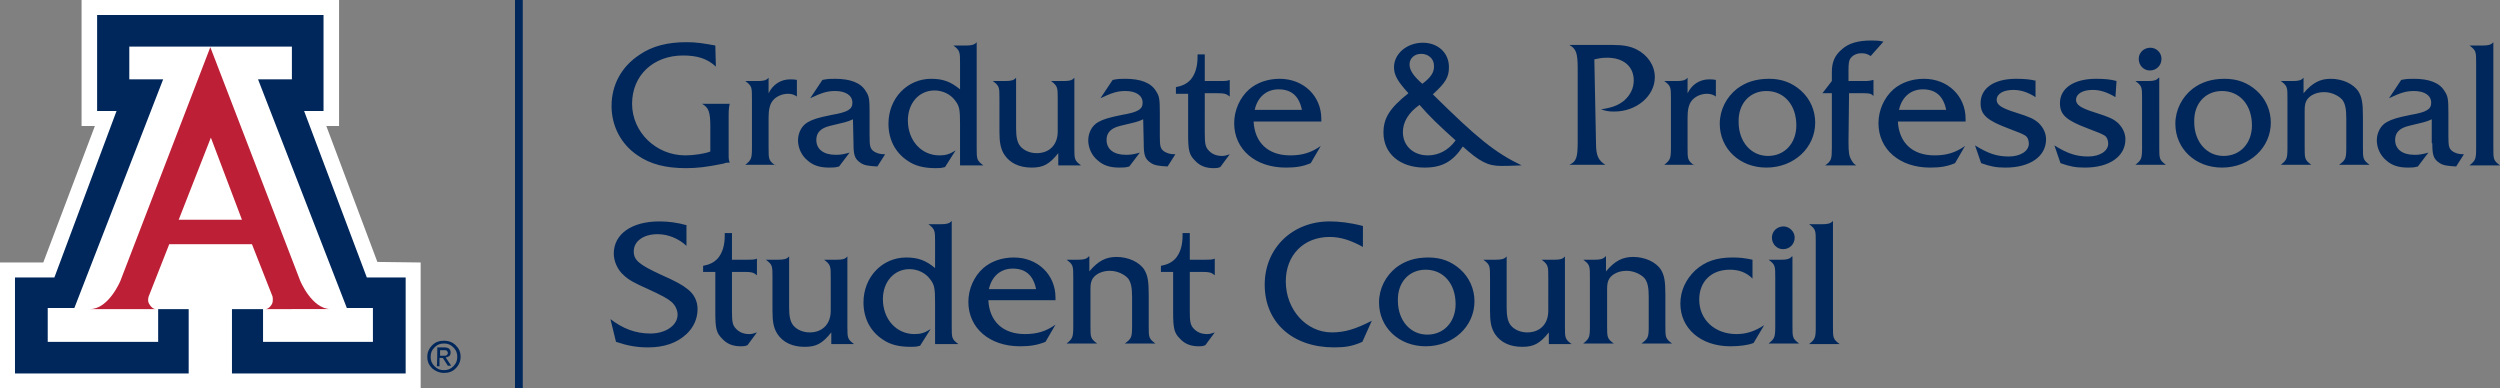
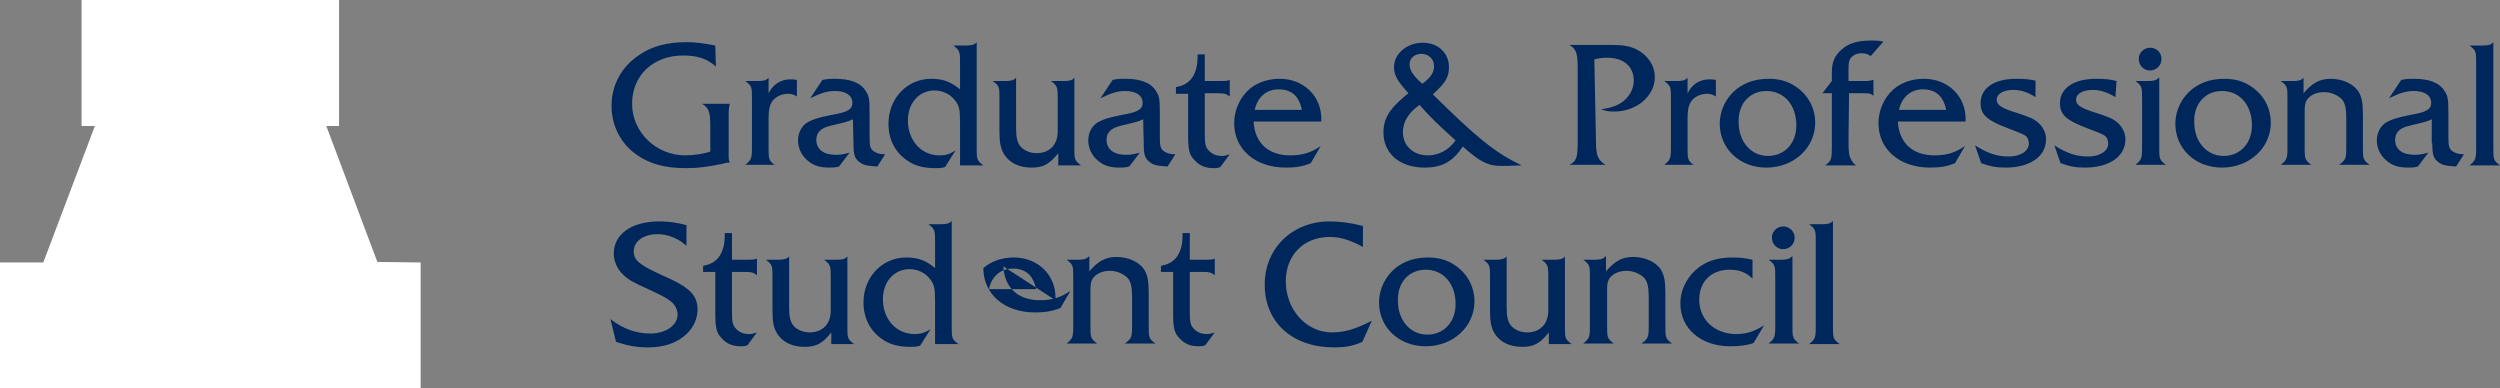
<svg xmlns="http://www.w3.org/2000/svg" version="1.1" id="Layer_1" x="0px" y="0px" viewBox="0 0 450.5 70" style="enable-background:new 0 0 450.5 70;" xml:space="preserve">
  <rect x="0" y="0" width="450.5" height="70" fill="#808080" stroke="none" />
  <style type="text/css">
	.st0{fill:#FFFFFF;}
	.st1{fill:#BD2036;}
	.st2{fill:#00275B;}
</style>
  <g>
    <polygon class="st0" points="14.7,0 14.7,22.7 17.1,22.7 7.8,47.3 0,47.3 0,70 75.8,70 75.8,47.3 68,47.2 58.8,22.7 61.1,22.7    61.1,0  " />
    <g>
-       <path class="st1" d="M37.9,8.5l16.2,42.1c0,0,2.1,5.1,5.5,5.1H47.8c0,0,0.6,0.1,1.2-0.9c0.3-0.6,0.1-1.4,0.1-1.4L45.4,44h-7.5    h-7.4l-3.7,9.4c0,0-0.3,0.8,0.1,1.4c0.6,1,1.2,0.9,1.2,0.9H16.2c3.4,0,5.5-5.1,5.5-5.1L37.9,8.5z" />
-     </g>
-     <polygon class="st2" points="37.9,8.4 52.6,8.4 52.6,14.3 46.5,14.3 62.5,55.5 67.2,55.5 67.2,61.6 47.4,61.6 47.4,55.7 41.8,55.7    41.8,67.3 73.1,67.3 73.1,50 66.1,50 54.8,20 58.3,20 58.3,2.7 37.9,2.7 17.5,2.7 17.5,20 21,20 9.8,50 2.7,50 2.7,67.3 34,67.3    34,55.7 28.5,55.7 28.5,61.6 8.6,61.6 8.6,55.5 13.4,55.5 29.4,14.3 23.3,14.3 23.3,8.4  " />
+       </g>
    <g>
-       <path class="st2" d="M82.1,62.2c0.6,0.6,0.9,1.2,0.9,2.1c0,0.8-0.3,1.5-0.9,2.1s-1.3,0.8-2.1,0.8c-0.8,0-1.5-0.3-2.1-0.8    c-0.6-0.6-0.9-1.2-0.9-2.1c0-0.8,0.3-1.5,0.9-2.1s1.3-0.8,2.1-0.8C80.9,61.4,81.6,61.7,82.1,62.2 M81.7,62.6    c-0.5-0.5-1-0.7-1.7-0.7s-1.2,0.2-1.7,0.7s-0.7,1-0.7,1.7s0.2,1.2,0.7,1.7s1,0.7,1.7,0.7s1.2-0.2,1.7-0.7s0.7-1,0.7-1.7    C82.4,63.6,82.2,63.1,81.7,62.6 M78.8,62.6H79h1.1c0.4,0,0.6,0.1,0.8,0.2c0.2,0.2,0.3,0.4,0.3,0.7s-0.1,0.6-0.3,0.7    c-0.2,0.1-0.4,0.2-0.6,0.2l1,1.5H81h-0.3l-0.9-1.4h-0.6V66H79h-0.3C78.8,66,78.8,62.6,78.8,62.6z M79.3,64.1H80    c0.2,0,0.4,0,0.5-0.1s0.2-0.2,0.2-0.4s-0.1-0.3-0.2-0.4c-0.1-0.1-0.3-0.1-0.5-0.1h-0.7V64.1z" />
-     </g>
-     <polygon class="st0" points="37.9,39.6 43.6,39.6 38,24.8 32.2,39.6  " />
-     <rect x="92.8" class="st2" width="1.4" height="70" />
+       </g>
  </g>
  <g>
-     <path class="st2" d="M123.8,40.6c-1.8-0.5-3.3-0.7-5-0.7c-5,0-8.2,2.3-8.2,5.8c0,1.4,0.7,2.9,1.7,3.8c0.9,0.9,2,1.5,4.5,2.6   c2.6,1.2,3.5,1.7,4.2,2.3c0.7,0.6,1.1,1.5,1.1,2.3c0,1.9-2.1,3.4-4.9,3.4c-2.7,0-5-0.9-7.2-2.6l1,4.1c2.1,0.7,3.7,1,5.8,1   c2.9,0,5.2-0.8,6.9-2.4c1.3-1.2,2-2.8,2-4.5c0-1.4-0.6-2.7-1.8-3.6c-1-0.8-2.1-1.4-4.8-2.6c-3.9-1.8-4.9-2.6-4.9-4.2   c0-1.8,1.7-3.1,4.3-3.1c1.9,0,3.8,0.8,5.2,2.1V40.6L123.8,40.6z M131.9,49h2.4c1.1,0,1.5,0.1,2.1,0.6v-3c-0.4,0.2-0.9,0.2-1.9,0.2   h-2.6V42h-1.3v0.4c0,1.8-0.4,3.1-1.2,4.1c-0.7,0.8-1.6,1.2-2.7,1.4V49h2.2v7.3c0,2.9,0.2,3.7,1.2,4.7c0.9,1,2,1.4,3.4,1.4   c0.5,0,0.7,0,1.2-0.2l1.7-2.3c-0.6,0.2-0.9,0.3-1.4,0.3c-1.1,0-1.9-0.4-2.5-1.1c-0.5-0.6-0.6-1.2-0.6-3.1L131.9,49L131.9,49z    M149.8,62h4.1c-1.2-0.9-1.2-1.1-1.2-3.2V46.2c-0.4,0.5-0.9,0.6-1.9,0.6h-2.3c1.2,0.9,1.2,1.2,1.2,3.2V56c0,2.4-1.5,3.9-3.8,3.9   c-1.2,0-2.3-0.5-2.9-1.2c-0.6-0.7-0.8-1.7-0.8-3.3v-9.2c-0.4,0.5-1,0.6-2,0.6h-2.2c1.2,0.9,1.2,1.1,1.2,3.2V56c0,2,0.2,3.1,0.9,4.2   c1,1.5,2.7,2.3,4.9,2.3c2.1,0,3.2-0.6,4.8-2.6L149.8,62L149.8,62z M168.5,48.3c-1.7-1.4-3.1-1.9-5.2-1.9c-4.3,0-7.7,3.5-7.7,8.1   c0,2.8,1.2,5.2,3.5,6.7c1.3,0.9,2.9,1.3,5,1.3c0.7,0,1,0,1.7-0.2l1.9-3c-1.1,0.7-1.8,0.9-2.9,0.9c-3.3,0-5.7-2.7-5.7-6.3   c0-3.1,2-5.4,4.8-5.4c1.5,0,2.9,0.7,3.7,1.8c0.8,1,0.9,1.7,0.9,4.2V62h4.2c-1.2-0.9-1.2-1.1-1.2-3.2v-19c-0.4,0.5-1,0.6-1.9,0.6   h-2.3c1.2,0.9,1.2,1.2,1.2,3.2L168.5,48.3L168.5,48.3z M190.2,54.1v-0.5c0-4.1-3.2-7.2-7.5-7.2c-2.2,0-4.1,0.7-5.5,1.9   c-1.7,1.5-2.7,3.8-2.7,6.1c0,4.7,3.8,8,9.3,8c1.8,0,3.1-0.2,4.6-0.8l1.8-3.1c-1.7,1.2-3.3,1.7-5.5,1.7c-4,0-6.4-2.3-6.6-6.1   L190.2,54.1L190.2,54.1z M178.2,52.1c0.5-2.3,2.1-3.7,4.3-3.7c2.3,0,3.7,1.2,4.2,3.7H178.2L178.2,52.1z M196.2,46.2   c-0.4,0.5-1,0.6-1.9,0.6h-2.1c1.2,0.9,1.2,1.1,1.2,3.2v8.7c0,2.1-0.1,2.3-1.2,3.2h5.5c-1.2-0.9-1.2-1.1-1.2-3.2v-6.6   c0-0.9,0.1-1.4,0.4-1.9c0.6-0.9,1.8-1.4,3.1-1.4c1.3,0,2.6,0.6,3.3,1.4c0.5,0.7,0.7,1.6,0.7,3.3v5.2c0,2.1-0.1,2.3-1.3,3.2h5.5   c-1.2-0.9-1.2-1.1-1.2-3.2v-5.6c0-2.5-0.2-3.5-0.8-4.5c-0.9-1.4-2.9-2.3-5-2.3c-1.9,0-3.3,0.7-4.9,2.6V46.2L196.2,46.2z M214.4,49   h2.4c1.1,0,1.5,0.1,2.1,0.6v-3c-0.4,0.2-0.9,0.2-1.9,0.2h-2.6V42h-1.3v0.4c0,1.8-0.4,3.1-1.2,4.1c-0.7,0.8-1.6,1.2-2.7,1.4V49h2.2   v7.3c0,2.9,0.2,3.7,1.2,4.7c0.9,1,2,1.4,3.4,1.4c0.5,0,0.7,0,1.2-0.2l1.7-2.3c-0.6,0.2-0.9,0.3-1.4,0.3c-1.1,0-1.9-0.4-2.5-1.1   c-0.5-0.6-0.6-1.2-0.6-3.1L214.4,49L214.4,49z M245.5,40.7c-2.3-0.6-4.3-0.8-5.9-0.8c-6.7,0-11.7,4.8-11.7,11.4   c0,6.8,5,11.3,12.5,11.3c2,0,3.3-0.2,5.1-1l1.7-3.8c-2.9,1.5-4.9,2.1-7.2,2.1c-4.6,0-8.3-4.1-8.3-9.2c0-4.7,3.2-8,7.9-8   c2,0,3.8,0.6,6,1.8V40.7L245.5,40.7z M257.4,46.4c-2.4,0-4.2,0.6-5.8,1.8c-1.9,1.5-3.1,3.8-3.1,6.3c0,4.5,3.6,7.9,8.4,7.9   c5,0,8.8-3.6,8.8-8.1c0-2.2-0.9-4.3-2.6-5.8C261.5,47.1,259.7,46.4,257.4,46.4L257.4,46.4z M256.9,48.6c3.2,0,5.4,2.5,5.4,6.2   c0,3.2-2.1,5.5-5.1,5.5c-3.1,0-5.3-2.6-5.3-6.1C251.8,50.9,253.9,48.6,256.9,48.6L256.9,48.6z M279.1,62h4.1   c-1.2-0.9-1.2-1.1-1.2-3.2V46.2c-0.4,0.5-0.9,0.6-1.9,0.6h-2.3c1.2,0.9,1.2,1.2,1.2,3.2V56c0,2.4-1.5,3.9-3.8,3.9   c-1.2,0-2.3-0.5-2.9-1.2c-0.6-0.7-0.8-1.7-0.8-3.3v-9.2c-0.4,0.5-1,0.6-2,0.6h-2.2c1.2,0.9,1.2,1.1,1.2,3.2V56c0,2,0.2,3.1,0.9,4.2   c1,1.5,2.7,2.3,4.9,2.3c2.1,0,3.2-0.6,4.8-2.6L279.1,62L279.1,62z M289.3,46.2c-0.4,0.5-1,0.6-1.9,0.6h-2.1   c1.2,0.9,1.2,1.1,1.2,3.2v8.7c0,2.1-0.1,2.3-1.2,3.2h5.5c-1.2-0.9-1.2-1.1-1.2-3.2v-6.6c0-0.9,0.1-1.4,0.4-1.9   c0.6-0.9,1.8-1.4,3.1-1.4c1.3,0,2.6,0.6,3.3,1.4c0.5,0.7,0.7,1.6,0.7,3.3v5.2c0,2.1-0.1,2.3-1.3,3.2h5.5c-1.2-0.9-1.2-1.1-1.2-3.2   v-5.6c0-2.5-0.2-3.5-0.8-4.5c-0.9-1.4-2.9-2.3-5-2.3c-1.9,0-3.3,0.7-4.9,2.6V46.2L289.3,46.2z M315.8,46.8   c-1.4-0.3-2.3-0.4-3.6-0.4c-2.9,0-4.9,0.7-6.7,2.3c-1.7,1.6-2.7,3.7-2.7,6c0,4.5,3.7,7.7,9,7.7c1.7,0,3.2-0.2,4.2-0.6l1.9-3.2   c-1.7,1.1-3.2,1.6-5,1.6c-3.9,0-6.7-2.6-6.7-6.2c0-3.3,2.2-5.4,5.5-5.4c1.7,0,3,0.5,4.1,1.6V46.8L315.8,46.8z M322.9,46.2   c-0.4,0.5-1,0.6-1.9,0.6h-2.3c1.2,0.9,1.2,1.1,1.2,3.2v8.7c0,2.1-0.1,2.3-1.2,3.2h5.5c-1.2-0.9-1.2-1.1-1.2-3.2V46.2L322.9,46.2z    M321.4,40.8c-1.2,0-2.1,0.9-2.1,2c0,1.2,0.9,2.1,2,2.1c1.2,0,2.1-0.9,2.1-2.1C323.4,41.7,322.4,40.8,321.4,40.8L321.4,40.8z    M331.5,62c-1.2-0.9-1.2-1.1-1.2-3.2v-19c-0.4,0.5-1,0.6-1.9,0.6H326c1.2,0.9,1.2,1.1,1.2,3.2v15.2c0,2.1-0.1,2.3-1.2,3.2H331.5   L331.5,62z" />
+     <path class="st2" d="M123.8,40.6c-1.8-0.5-3.3-0.7-5-0.7c-5,0-8.2,2.3-8.2,5.8c0,1.4,0.7,2.9,1.7,3.8c0.9,0.9,2,1.5,4.5,2.6   c2.6,1.2,3.5,1.7,4.2,2.3c0.7,0.6,1.1,1.5,1.1,2.3c0,1.9-2.1,3.4-4.9,3.4c-2.7,0-5-0.9-7.2-2.6l1,4.1c2.1,0.7,3.7,1,5.8,1   c2.9,0,5.2-0.8,6.9-2.4c1.3-1.2,2-2.8,2-4.5c0-1.4-0.6-2.7-1.8-3.6c-1-0.8-2.1-1.4-4.8-2.6c-3.9-1.8-4.9-2.6-4.9-4.2   c0-1.8,1.7-3.1,4.3-3.1c1.9,0,3.8,0.8,5.2,2.1V40.6L123.8,40.6z M131.9,49h2.4c1.1,0,1.5,0.1,2.1,0.6v-3c-0.4,0.2-0.9,0.2-1.9,0.2   h-2.6V42h-1.3v0.4c0,1.8-0.4,3.1-1.2,4.1c-0.7,0.8-1.6,1.2-2.7,1.4V49h2.2v7.3c0,2.9,0.2,3.7,1.2,4.7c0.9,1,2,1.4,3.4,1.4   c0.5,0,0.7,0,1.2-0.2l1.7-2.3c-0.6,0.2-0.9,0.3-1.4,0.3c-1.1,0-1.9-0.4-2.5-1.1c-0.5-0.6-0.6-1.2-0.6-3.1L131.9,49L131.9,49z    M149.8,62h4.1c-1.2-0.9-1.2-1.1-1.2-3.2V46.2c-0.4,0.5-0.9,0.6-1.9,0.6h-2.3c1.2,0.9,1.2,1.2,1.2,3.2V56c0,2.4-1.5,3.9-3.8,3.9   c-1.2,0-2.3-0.5-2.9-1.2c-0.6-0.7-0.8-1.7-0.8-3.3v-9.2c-0.4,0.5-1,0.6-2,0.6h-2.2c1.2,0.9,1.2,1.1,1.2,3.2V56c0,2,0.2,3.1,0.9,4.2   c1,1.5,2.7,2.3,4.9,2.3c2.1,0,3.2-0.6,4.8-2.6L149.8,62L149.8,62z M168.5,48.3c-1.7-1.4-3.1-1.9-5.2-1.9c-4.3,0-7.7,3.5-7.7,8.1   c0,2.8,1.2,5.2,3.5,6.7c1.3,0.9,2.9,1.3,5,1.3c0.7,0,1,0,1.7-0.2l1.9-3c-1.1,0.7-1.8,0.9-2.9,0.9c-3.3,0-5.7-2.7-5.7-6.3   c0-3.1,2-5.4,4.8-5.4c1.5,0,2.9,0.7,3.7,1.8c0.8,1,0.9,1.7,0.9,4.2V62h4.2c-1.2-0.9-1.2-1.1-1.2-3.2v-19c-0.4,0.5-1,0.6-1.9,0.6   h-2.3c1.2,0.9,1.2,1.2,1.2,3.2L168.5,48.3L168.5,48.3z M190.2,54.1v-0.5c0-4.1-3.2-7.2-7.5-7.2c-2.2,0-4.1,0.7-5.5,1.9   c0,4.7,3.8,8,9.3,8c1.8,0,3.1-0.2,4.6-0.8l1.8-3.1c-1.7,1.2-3.3,1.7-5.5,1.7c-4,0-6.4-2.3-6.6-6.1   L190.2,54.1L190.2,54.1z M178.2,52.1c0.5-2.3,2.1-3.7,4.3-3.7c2.3,0,3.7,1.2,4.2,3.7H178.2L178.2,52.1z M196.2,46.2   c-0.4,0.5-1,0.6-1.9,0.6h-2.1c1.2,0.9,1.2,1.1,1.2,3.2v8.7c0,2.1-0.1,2.3-1.2,3.2h5.5c-1.2-0.9-1.2-1.1-1.2-3.2v-6.6   c0-0.9,0.1-1.4,0.4-1.9c0.6-0.9,1.8-1.4,3.1-1.4c1.3,0,2.6,0.6,3.3,1.4c0.5,0.7,0.7,1.6,0.7,3.3v5.2c0,2.1-0.1,2.3-1.3,3.2h5.5   c-1.2-0.9-1.2-1.1-1.2-3.2v-5.6c0-2.5-0.2-3.5-0.8-4.5c-0.9-1.4-2.9-2.3-5-2.3c-1.9,0-3.3,0.7-4.9,2.6V46.2L196.2,46.2z M214.4,49   h2.4c1.1,0,1.5,0.1,2.1,0.6v-3c-0.4,0.2-0.9,0.2-1.9,0.2h-2.6V42h-1.3v0.4c0,1.8-0.4,3.1-1.2,4.1c-0.7,0.8-1.6,1.2-2.7,1.4V49h2.2   v7.3c0,2.9,0.2,3.7,1.2,4.7c0.9,1,2,1.4,3.4,1.4c0.5,0,0.7,0,1.2-0.2l1.7-2.3c-0.6,0.2-0.9,0.3-1.4,0.3c-1.1,0-1.9-0.4-2.5-1.1   c-0.5-0.6-0.6-1.2-0.6-3.1L214.4,49L214.4,49z M245.5,40.7c-2.3-0.6-4.3-0.8-5.9-0.8c-6.7,0-11.7,4.8-11.7,11.4   c0,6.8,5,11.3,12.5,11.3c2,0,3.3-0.2,5.1-1l1.7-3.8c-2.9,1.5-4.9,2.1-7.2,2.1c-4.6,0-8.3-4.1-8.3-9.2c0-4.7,3.2-8,7.9-8   c2,0,3.8,0.6,6,1.8V40.7L245.5,40.7z M257.4,46.4c-2.4,0-4.2,0.6-5.8,1.8c-1.9,1.5-3.1,3.8-3.1,6.3c0,4.5,3.6,7.9,8.4,7.9   c5,0,8.8-3.6,8.8-8.1c0-2.2-0.9-4.3-2.6-5.8C261.5,47.1,259.7,46.4,257.4,46.4L257.4,46.4z M256.9,48.6c3.2,0,5.4,2.5,5.4,6.2   c0,3.2-2.1,5.5-5.1,5.5c-3.1,0-5.3-2.6-5.3-6.1C251.8,50.9,253.9,48.6,256.9,48.6L256.9,48.6z M279.1,62h4.1   c-1.2-0.9-1.2-1.1-1.2-3.2V46.2c-0.4,0.5-0.9,0.6-1.9,0.6h-2.3c1.2,0.9,1.2,1.2,1.2,3.2V56c0,2.4-1.5,3.9-3.8,3.9   c-1.2,0-2.3-0.5-2.9-1.2c-0.6-0.7-0.8-1.7-0.8-3.3v-9.2c-0.4,0.5-1,0.6-2,0.6h-2.2c1.2,0.9,1.2,1.1,1.2,3.2V56c0,2,0.2,3.1,0.9,4.2   c1,1.5,2.7,2.3,4.9,2.3c2.1,0,3.2-0.6,4.8-2.6L279.1,62L279.1,62z M289.3,46.2c-0.4,0.5-1,0.6-1.9,0.6h-2.1   c1.2,0.9,1.2,1.1,1.2,3.2v8.7c0,2.1-0.1,2.3-1.2,3.2h5.5c-1.2-0.9-1.2-1.1-1.2-3.2v-6.6c0-0.9,0.1-1.4,0.4-1.9   c0.6-0.9,1.8-1.4,3.1-1.4c1.3,0,2.6,0.6,3.3,1.4c0.5,0.7,0.7,1.6,0.7,3.3v5.2c0,2.1-0.1,2.3-1.3,3.2h5.5c-1.2-0.9-1.2-1.1-1.2-3.2   v-5.6c0-2.5-0.2-3.5-0.8-4.5c-0.9-1.4-2.9-2.3-5-2.3c-1.9,0-3.3,0.7-4.9,2.6V46.2L289.3,46.2z M315.8,46.8   c-1.4-0.3-2.3-0.4-3.6-0.4c-2.9,0-4.9,0.7-6.7,2.3c-1.7,1.6-2.7,3.7-2.7,6c0,4.5,3.7,7.7,9,7.7c1.7,0,3.2-0.2,4.2-0.6l1.9-3.2   c-1.7,1.1-3.2,1.6-5,1.6c-3.9,0-6.7-2.6-6.7-6.2c0-3.3,2.2-5.4,5.5-5.4c1.7,0,3,0.5,4.1,1.6V46.8L315.8,46.8z M322.9,46.2   c-0.4,0.5-1,0.6-1.9,0.6h-2.3c1.2,0.9,1.2,1.1,1.2,3.2v8.7c0,2.1-0.1,2.3-1.2,3.2h5.5c-1.2-0.9-1.2-1.1-1.2-3.2V46.2L322.9,46.2z    M321.4,40.8c-1.2,0-2.1,0.9-2.1,2c0,1.2,0.9,2.1,2,2.1c1.2,0,2.1-0.9,2.1-2.1C323.4,41.7,322.4,40.8,321.4,40.8L321.4,40.8z    M331.5,62c-1.2-0.9-1.2-1.1-1.2-3.2v-19c-0.4,0.5-1,0.6-1.9,0.6H326c1.2,0.9,1.2,1.1,1.2,3.2v15.2c0,2.1-0.1,2.3-1.2,3.2H331.5   L331.5,62z" />
    <path class="st2" d="M128.9,8.2c-2.2-0.4-3.4-0.6-5.2-0.6c-3.4,0-6.2,0.7-8.5,2.3c-3.2,2.1-5,5.4-5,9.2c0,3.6,1.7,6.9,4.7,8.9   c2.3,1.6,5.1,2.3,8.7,2.3c2.1,0,3.7-0.2,6.7-0.8c0.6-0.2,0.7-0.2,1.2-0.2c-0.2-0.5-0.2-0.7-0.2-1.7v-7c0-0.9,0.1-1.5,0.2-1.9h-5   c1.2,0.7,1.5,1.4,1.5,4.2v4.4c-1,0.4-3,0.7-4.5,0.7c-5.3,0-9.6-4.2-9.6-9.3c0-5.1,3.8-8.7,9.2-8.7c2.6,0,4.4,0.6,5.9,2L128.9,8.2   L128.9,8.2z M139.7,29.8c-1.2-0.9-1.2-1.1-1.2-3.2v-5.4c0-1.4,0.2-2.3,0.7-3c0.6-0.8,1.7-1.3,2.8-1.3c0.7,0,1.2,0.2,1.6,0.5v-3   c-0.5-0.1-0.8-0.1-1.2-0.1c-1.7,0-3.1,0.9-3.9,2.5V14c-0.4,0.5-1,0.6-1.9,0.6h-2.3c1.2,0.9,1.2,1.1,1.2,3.2v8.7   c0,2.1-0.1,2.3-1.2,3.2H139.7L139.7,29.8z M153.8,25.8c0,2.1,0.2,2.8,1.2,3.5c0.7,0.5,1.4,0.6,3.1,0.7l1.4-2.2c-1,0-1.5-0.2-2-0.5   c-0.7-0.5-0.8-0.9-0.8-2.8v-4.2c0-2.5-0.1-3-0.7-3.9c-0.9-1.5-2.8-2.2-5.5-2.2c-0.9,0-1.3,0-2.3,0.2l-2.2,3.3   c2.1-1,3.1-1.3,4.5-1.3c1.9,0,3.1,0.8,3.1,2.1c0,1.2-0.8,1.7-3.7,2.2c-2.5,0.5-3.4,0.8-4.3,1.3c-1.1,0.6-1.8,1.9-1.8,3.3   c0,1.3,0.6,2.7,1.7,3.6c1,0.9,2.2,1.3,3.9,1.3c0.7,0,1.1,0,1.8-0.2l1.9-2.5c-1.1,0.3-1.6,0.4-2.5,0.4c-2.2,0-3.5-1-3.5-2.7   c0-1.3,0.8-2.1,2.4-2.5c2.9-0.7,3.1-0.7,4.2-1.2L153.8,25.8L153.8,25.8z M173,16.1c-1.7-1.4-3.1-1.9-5.2-1.9   c-4.3,0-7.7,3.5-7.7,8.1c0,2.8,1.2,5.2,3.5,6.7c1.3,0.9,2.9,1.3,5,1.3c0.7,0,1,0,1.7-0.2l1.9-3c-1.1,0.7-1.8,0.9-2.9,0.9   c-3.3,0-5.7-2.7-5.7-6.3c0-3.1,2-5.4,4.8-5.4c1.5,0,2.9,0.7,3.7,1.8c0.8,1,0.9,1.7,0.9,4.2v7.5h4.2c-1.2-0.9-1.2-1.1-1.2-3.2v-19   c-0.4,0.5-1,0.6-1.9,0.6h-2.3c1.2,0.9,1.2,1.2,1.2,3.2L173,16.1L173,16.1z M190.7,29.8h4.1c-1.2-0.9-1.2-1.1-1.2-3.2V14   c-0.4,0.5-0.9,0.6-1.9,0.6h-2.3c1.2,0.9,1.2,1.2,1.2,3.2v5.9c0,2.4-1.5,3.9-3.8,3.9c-1.2,0-2.3-0.5-2.9-1.2   c-0.6-0.7-0.8-1.7-0.8-3.3V14c-0.4,0.5-1,0.6-2,0.6h-2.2c1.2,0.9,1.2,1.1,1.2,3.2v5.9c0,2,0.2,3.1,0.9,4.2c1,1.5,2.7,2.3,4.9,2.3   c2.1,0,3.2-0.6,4.8-2.6V29.8L190.7,29.8z M206.1,25.8c0,2.1,0.2,2.8,1.2,3.5c0.7,0.5,1.4,0.6,3.1,0.7l1.4-2.2c-1,0-1.5-0.2-2-0.5   c-0.7-0.5-0.8-0.9-0.8-2.8v-4.2c0-2.5-0.1-3-0.7-3.9c-0.9-1.5-2.8-2.2-5.5-2.2c-0.9,0-1.3,0-2.3,0.2l-2.2,3.3   c2.1-1,3.1-1.3,4.5-1.3c1.9,0,3.1,0.8,3.1,2.1c0,1.2-0.8,1.7-3.7,2.2c-2.5,0.5-3.4,0.8-4.3,1.3c-1.1,0.6-1.8,1.9-1.8,3.3   c0,1.3,0.6,2.7,1.7,3.6c1,0.9,2.2,1.3,3.9,1.3c0.7,0,1.1,0,1.8-0.2l1.9-2.5c-1.1,0.3-1.6,0.4-2.5,0.4c-2.2,0-3.5-1-3.5-2.7   c0-1.3,0.8-2.1,2.4-2.5c2.9-0.7,3.1-0.7,4.2-1.2L206.1,25.8L206.1,25.8z M217.1,16.8h2.4c1.1,0,1.5,0.1,2.1,0.6v-3   c-0.4,0.2-0.9,0.2-1.9,0.2h-2.6V9.8h-1.3v0.4c0,1.8-0.4,3.1-1.2,4.1c-0.7,0.8-1.6,1.2-2.7,1.4v1.2h2.2v7.3c0,2.9,0.2,3.7,1.2,4.7   c0.9,1,2,1.4,3.4,1.4c0.5,0,0.7,0,1.2-0.2l1.7-2.3c-0.6,0.2-0.9,0.3-1.4,0.3c-1.1,0-1.9-0.4-2.5-1.1c-0.5-0.6-0.6-1.2-0.6-3.1V16.8   L217.1,16.8z M238.1,21.9v-0.5c0-4.1-3.2-7.2-7.5-7.2c-2.2,0-4.1,0.7-5.5,1.9c-1.7,1.5-2.7,3.8-2.7,6.1c0,4.7,3.8,8,9.3,8   c1.8,0,3.1-0.2,4.5-0.8l1.8-3.1c-1.7,1.2-3.3,1.7-5.5,1.7c-4,0-6.4-2.3-6.6-6.1H238.1L238.1,21.9z M226.1,19.8   c0.5-2.3,2.1-3.7,4.3-3.7c2.3,0,3.7,1.2,4.2,3.7H226.1L226.1,19.8z M258.2,17c2.3-2.1,2.9-3.1,2.9-4.9c0-2.6-2-4.4-4.7-4.4   c-2.9,0-5.2,2-5.2,4.4c0,1.5,0.7,2.6,2.6,4.7c-3.4,2.7-4.5,4.5-4.5,7.1c0,3.8,3,6.3,7.4,6.3c3.2,0,5.1-1.1,6.9-3.8   c3,2.7,4.5,3.5,6.9,3.5c0.8,0,1.3,0,3.7-0.1C269.4,27.5,266.2,24.9,258.2,17L258.2,17z M256.3,15.1c-1.7-1.5-2.3-2.5-2.3-3.5   c0-1.1,0.9-1.9,2.1-1.9c1.3,0,2.3,0.9,2.3,2.1C258.5,13,257.8,14,256.3,15.1L256.3,15.1z M255.8,18.9c1.8,2.1,3.6,3.8,6.5,6.4   c-1.3,1.8-3.1,2.7-5,2.7c-2.6,0-4.5-1.7-4.5-4.2C252.8,22,253.8,20.3,255.8,18.9L255.8,18.9z M287.3,10.7c0.9-0.2,1.4-0.3,2.3-0.3   c3,0,4.8,1.6,4.8,4.1c0,1.4-0.6,2.6-1.7,3.6c-1.1,0.9-2.2,1.3-4.2,1.6c0.9,0.3,1.3,0.4,2.4,0.4c4,0,7.3-2.8,7.3-6.2   c0-2.1-1.3-4-3.3-5c-1.2-0.6-2.5-0.8-4.3-0.8h-1c-2.7,0-2.7,0-3.7,0h-3.1c1.2,0.7,1.5,1.4,1.5,4.2v13.2c0,2.8-0.2,3.6-1.5,4.2h6.5   c-1.3-0.8-1.7-1.7-1.7-3.9L287.3,10.7L287.3,10.7z M305.3,29.8c-1.2-0.9-1.2-1.1-1.2-3.2v-5.4c0-1.4,0.2-2.3,0.7-3   c0.6-0.8,1.7-1.3,2.8-1.3c0.7,0,1.2,0.2,1.6,0.5v-3c-0.5-0.1-0.8-0.1-1.2-0.1c-1.7,0-3.1,0.9-3.9,2.5V14c-0.4,0.5-1,0.6-1.9,0.6   h-2.3c1.2,0.9,1.2,1.1,1.2,3.2v8.7c0,2.1-0.1,2.3-1.2,3.2H305.3L305.3,29.8z M318.8,14.2c-2.4,0-4.2,0.6-5.8,1.8   c-1.9,1.5-3.1,3.8-3.1,6.3c0,4.5,3.6,7.9,8.4,7.9c5,0,8.8-3.6,8.8-8.1c0-2.2-0.9-4.3-2.6-5.8C322.9,14.9,321.1,14.2,318.8,14.2   L318.8,14.2z M318.3,16.4c3.2,0,5.4,2.5,5.4,6.2c0,3.2-2.1,5.5-5.1,5.5c-3.1,0-5.3-2.6-5.3-6.1C313.2,18.7,315.3,16.4,318.3,16.4   L318.3,16.4z M333.2,16.8h2.7c1.1,0,1.3,0.1,1.7,0.5v-2.9c-0.4,0.1-0.9,0.2-1.2,0.2h-3.3v-2.1c0-1,0.1-1.6,0.3-1.9   c0.4-0.6,1.1-1,2-1c0.7,0,1.1,0.1,1.7,0.5l2.3-2.6c-0.9-0.2-1.4-0.2-2.2-0.2c-2.4,0-4.1,0.5-5.3,1.6c-1.3,1.1-1.8,2.3-1.8,4.1v1.6   l-1.7,2.2h1.7v9.8c0,2.1-0.1,2.4-1.2,3.2h5.6c-0.5-0.3-0.6-0.5-0.9-1c-0.4-0.7-0.5-1.3-0.5-3.3L333.2,16.8L333.2,16.8z M354.2,21.9   v-0.5c0-4.1-3.2-7.2-7.5-7.2c-2.2,0-4.1,0.7-5.5,1.9c-1.7,1.5-2.7,3.8-2.7,6.1c0,4.7,3.8,8,9.3,8c1.8,0,3.1-0.2,4.5-0.8l1.8-3.1   c-1.7,1.2-3.3,1.7-5.5,1.7c-4,0-6.4-2.3-6.6-6.1H354.2L354.2,21.9z M342.2,19.8c0.5-2.3,2.1-3.7,4.3-3.7c2.3,0,3.7,1.2,4.2,3.7   H342.2L342.2,19.8z M367,14.6c-1-0.3-2.2-0.4-3.7-0.4c-4,0-6.4,1.7-6.4,4.4c0,2.1,1.2,3.1,4.9,4.5c2.1,0.8,2.6,1,3.1,1.3   c0.5,0.3,0.7,0.9,0.7,1.5c0,1.3-1.5,2.3-3.6,2.3c-2.1,0-3.7-0.5-6.1-2l1.1,3.2c1.7,0.6,2.7,0.8,4.4,0.8c4.4,0,7.3-2,7.3-5.1   c0-1.1-0.5-2.1-1.3-2.9c-0.9-0.8-1.6-1.1-4.1-1.9c-2.6-0.8-3.5-1.4-3.5-2.3c0-1.1,1.2-1.8,3-1.8c1.3,0,2.6,0.4,4,1.3V14.6L367,14.6   z M381.4,14.6c-1-0.3-2.2-0.4-3.7-0.4c-4,0-6.5,1.7-6.5,4.4c0,2.1,1.2,3.1,4.9,4.5c2.1,0.8,2.6,1,3.1,1.3c0.5,0.3,0.7,0.9,0.7,1.5   c0,1.3-1.5,2.3-3.6,2.3c-2.1,0-3.7-0.5-6.1-2l1.1,3.2c1.7,0.6,2.7,0.8,4.4,0.8c4.4,0,7.3-2,7.3-5.1c0-1.1-0.5-2.1-1.3-2.9   c-0.9-0.8-1.6-1.1-4.1-1.9c-2.6-0.8-3.5-1.4-3.5-2.3c0-1.1,1.2-1.8,3-1.8c1.3,0,2.6,0.4,4.1,1.3L381.4,14.6L381.4,14.6z M389,14   c-0.4,0.5-1,0.6-1.9,0.6h-2.3c1.2,0.9,1.2,1.1,1.2,3.2v8.7c0,2.1-0.1,2.3-1.2,3.2h5.5c-1.2-0.9-1.2-1.1-1.2-3.2V14L389,14z    M387.5,8.6c-1.2,0-2.1,0.9-2.1,2c0,1.2,0.9,2.1,2,2.1c1.2,0,2.1-0.9,2.1-2.1C389.5,9.5,388.6,8.6,387.5,8.6L387.5,8.6z    M400.9,14.2c-2.4,0-4.2,0.6-5.8,1.8c-1.9,1.5-3.1,3.8-3.1,6.3c0,4.5,3.6,7.9,8.4,7.9c5,0,8.8-3.6,8.8-8.1c0-2.2-0.9-4.3-2.6-5.8   C405,14.9,403.2,14.2,400.9,14.2L400.9,14.2z M400.4,16.4c3.2,0,5.4,2.5,5.4,6.2c0,3.2-2.1,5.5-5.1,5.5c-3.1,0-5.3-2.6-5.3-6.1   C395.3,18.7,397.4,16.4,400.4,16.4L400.4,16.4z M415.1,14c-0.4,0.5-1,0.6-1.9,0.6H411c1.2,0.9,1.2,1.1,1.2,3.2v8.7   c0,2.1-0.1,2.3-1.2,3.2h5.5c-1.2-0.9-1.2-1.1-1.2-3.2v-6.6c0-0.9,0.1-1.4,0.4-1.9c0.6-0.9,1.8-1.4,3.1-1.4c1.3,0,2.6,0.6,3.3,1.4   c0.5,0.7,0.7,1.6,0.7,3.3v5.2c0,2.1-0.1,2.3-1.3,3.2h5.5c-1.2-0.9-1.2-1.1-1.2-3.2V21c0-2.5-0.2-3.5-0.8-4.5   c-0.9-1.4-2.9-2.3-5-2.3c-1.9,0-3.3,0.7-4.9,2.6L415.1,14L415.1,14z M438.3,25.8c0,2.1,0.2,2.8,1.2,3.5c0.7,0.5,1.4,0.6,3.1,0.7   l1.4-2.2c-1,0-1.5-0.2-2-0.5c-0.7-0.5-0.8-0.9-0.8-2.8v-4.2c0-2.5-0.1-3-0.7-3.9c-0.9-1.5-2.8-2.2-5.5-2.2c-0.9,0-1.3,0-2.3,0.2   l-2.2,3.3c2.1-1,3.1-1.3,4.5-1.3c1.9,0,3.1,0.8,3.1,2.1c0,1.2-0.8,1.7-3.7,2.2c-2.5,0.5-3.4,0.8-4.3,1.3c-1.1,0.6-1.8,1.9-1.8,3.3   c0,1.3,0.6,2.7,1.7,3.6c1,0.9,2.2,1.3,3.9,1.3c0.7,0,1.1,0,1.8-0.2l1.9-2.5c-1.1,0.3-1.6,0.4-2.5,0.4c-2.2,0-3.5-1-3.5-2.7   c0-1.3,0.8-2.1,2.4-2.5c2.9-0.7,3.1-0.7,4.2-1.2V25.8L438.3,25.8z M450.5,29.8c-1.2-0.9-1.2-1.1-1.2-3.2v-19   c-0.4,0.5-1,0.6-1.9,0.6H445c1.2,0.9,1.2,1.1,1.2,3.2v15.2c0,2.1-0.1,2.3-1.2,3.2H450.5L450.5,29.8z" />
  </g>
</svg>